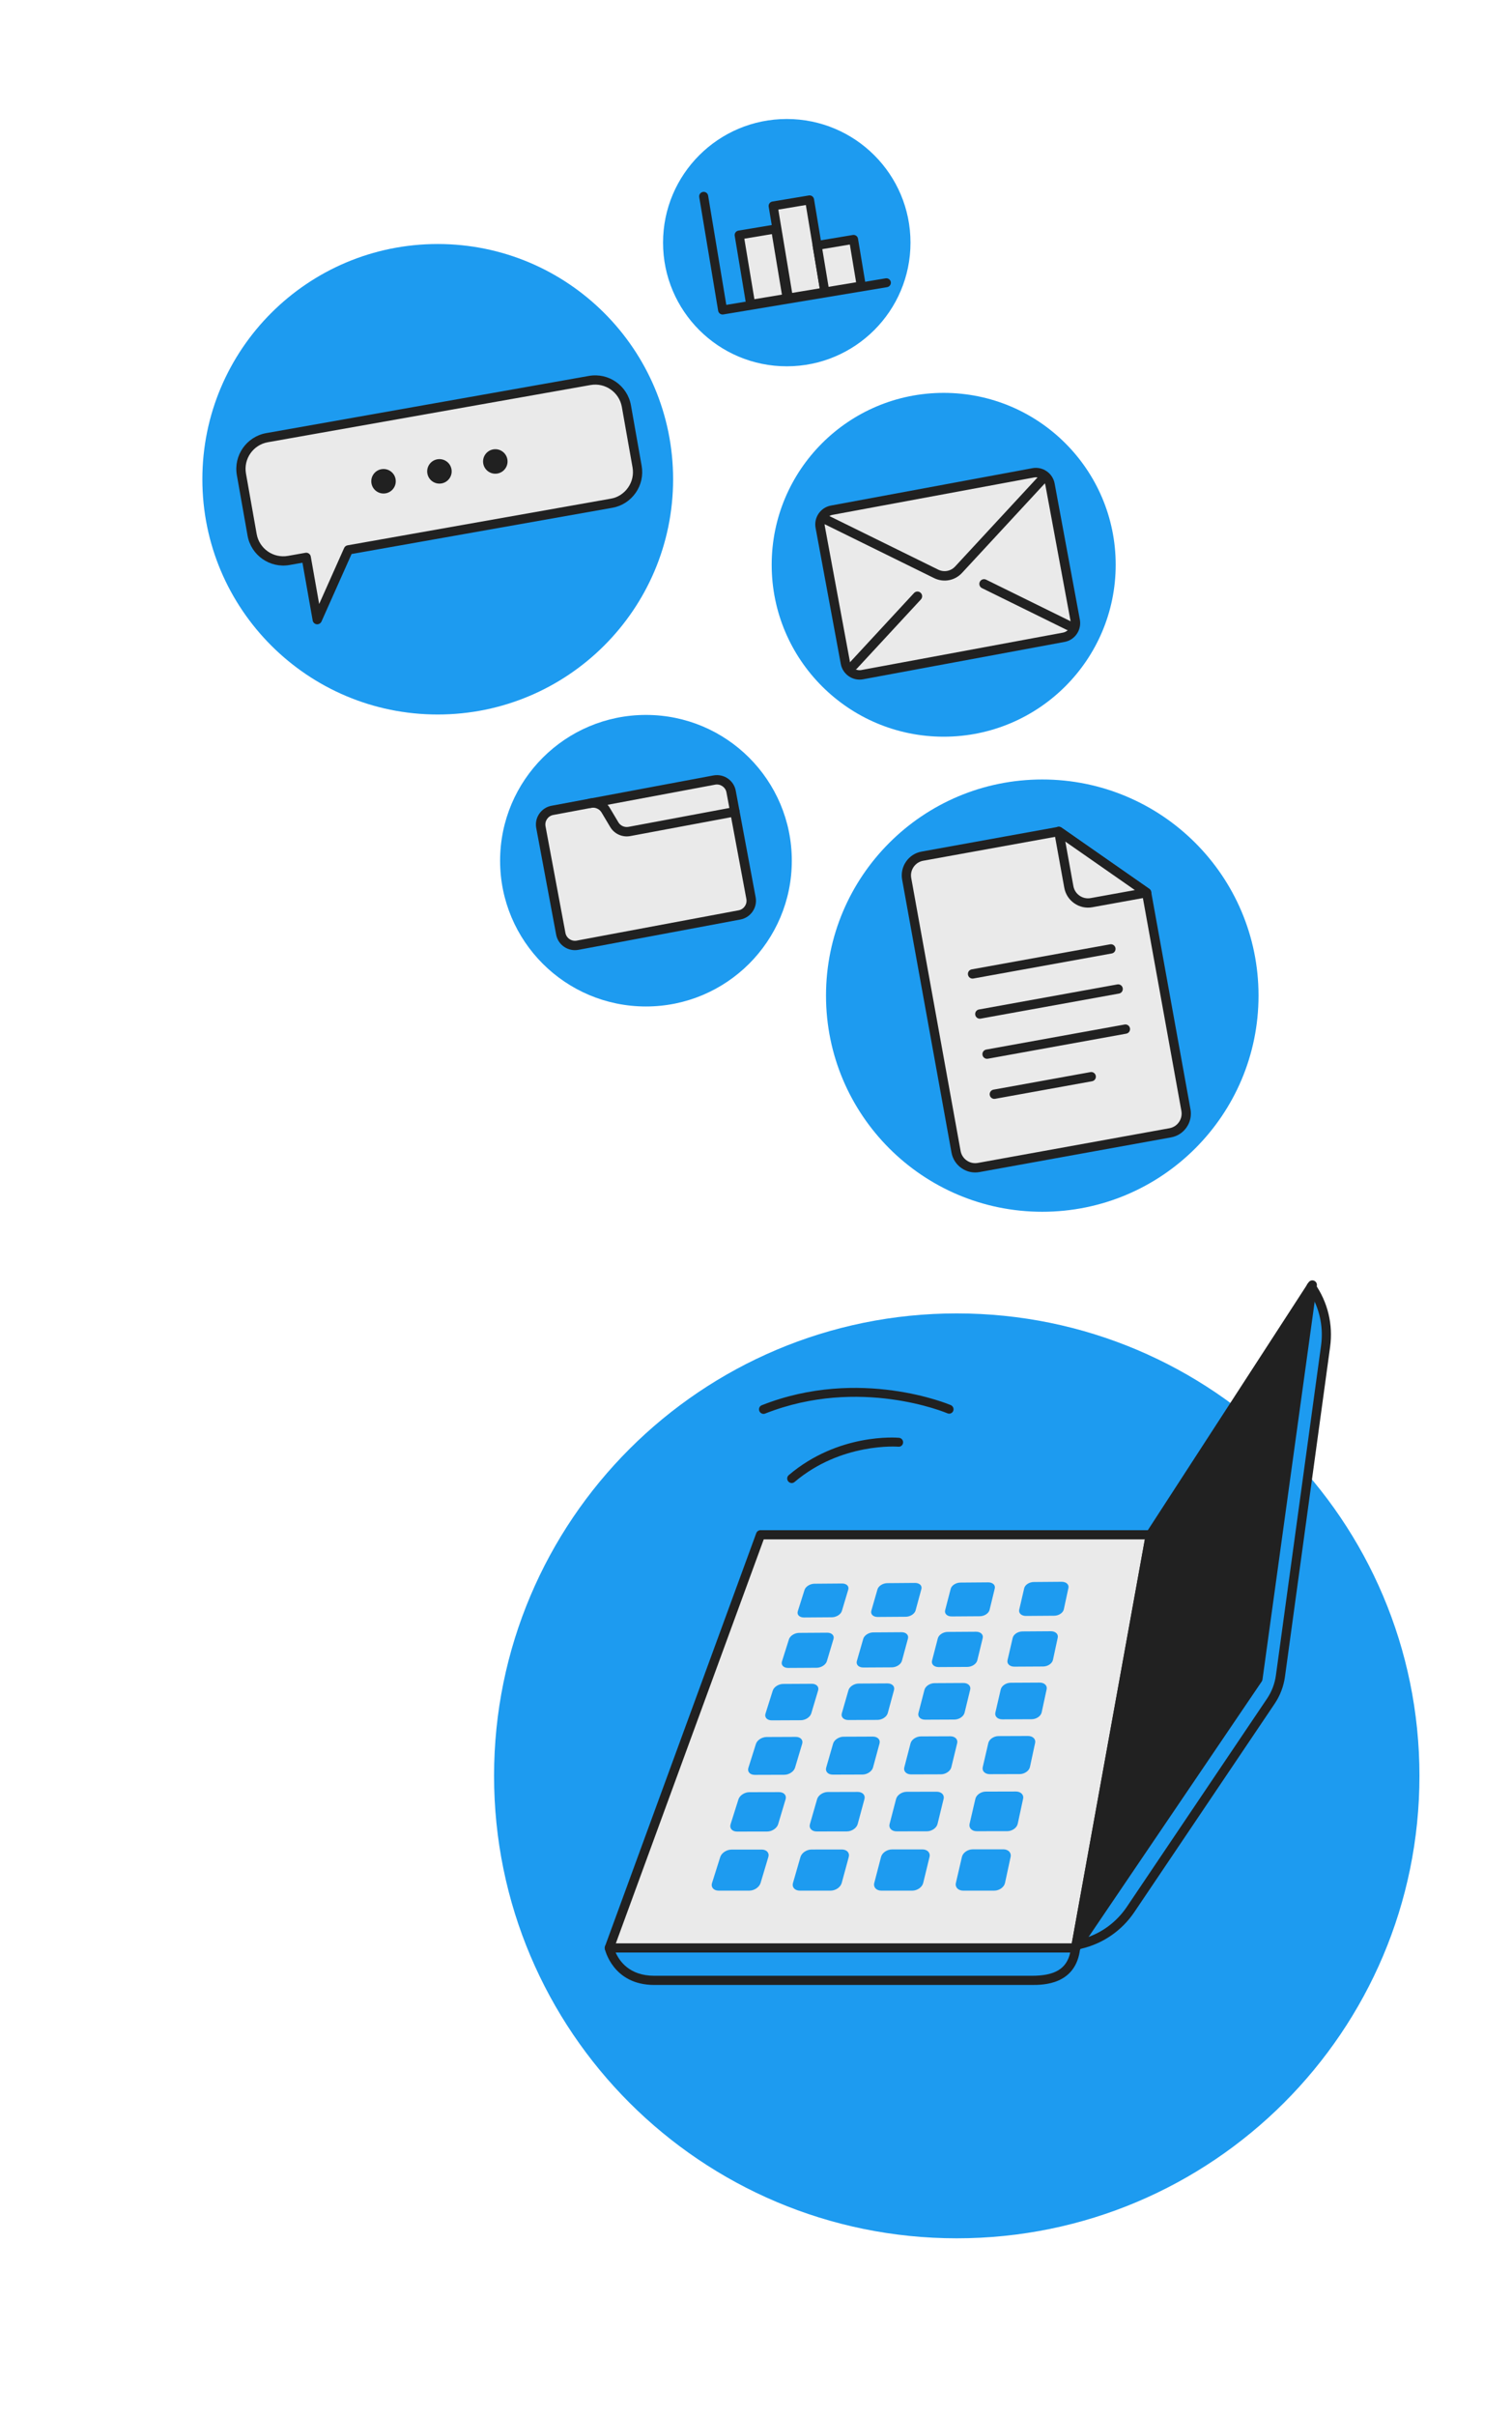
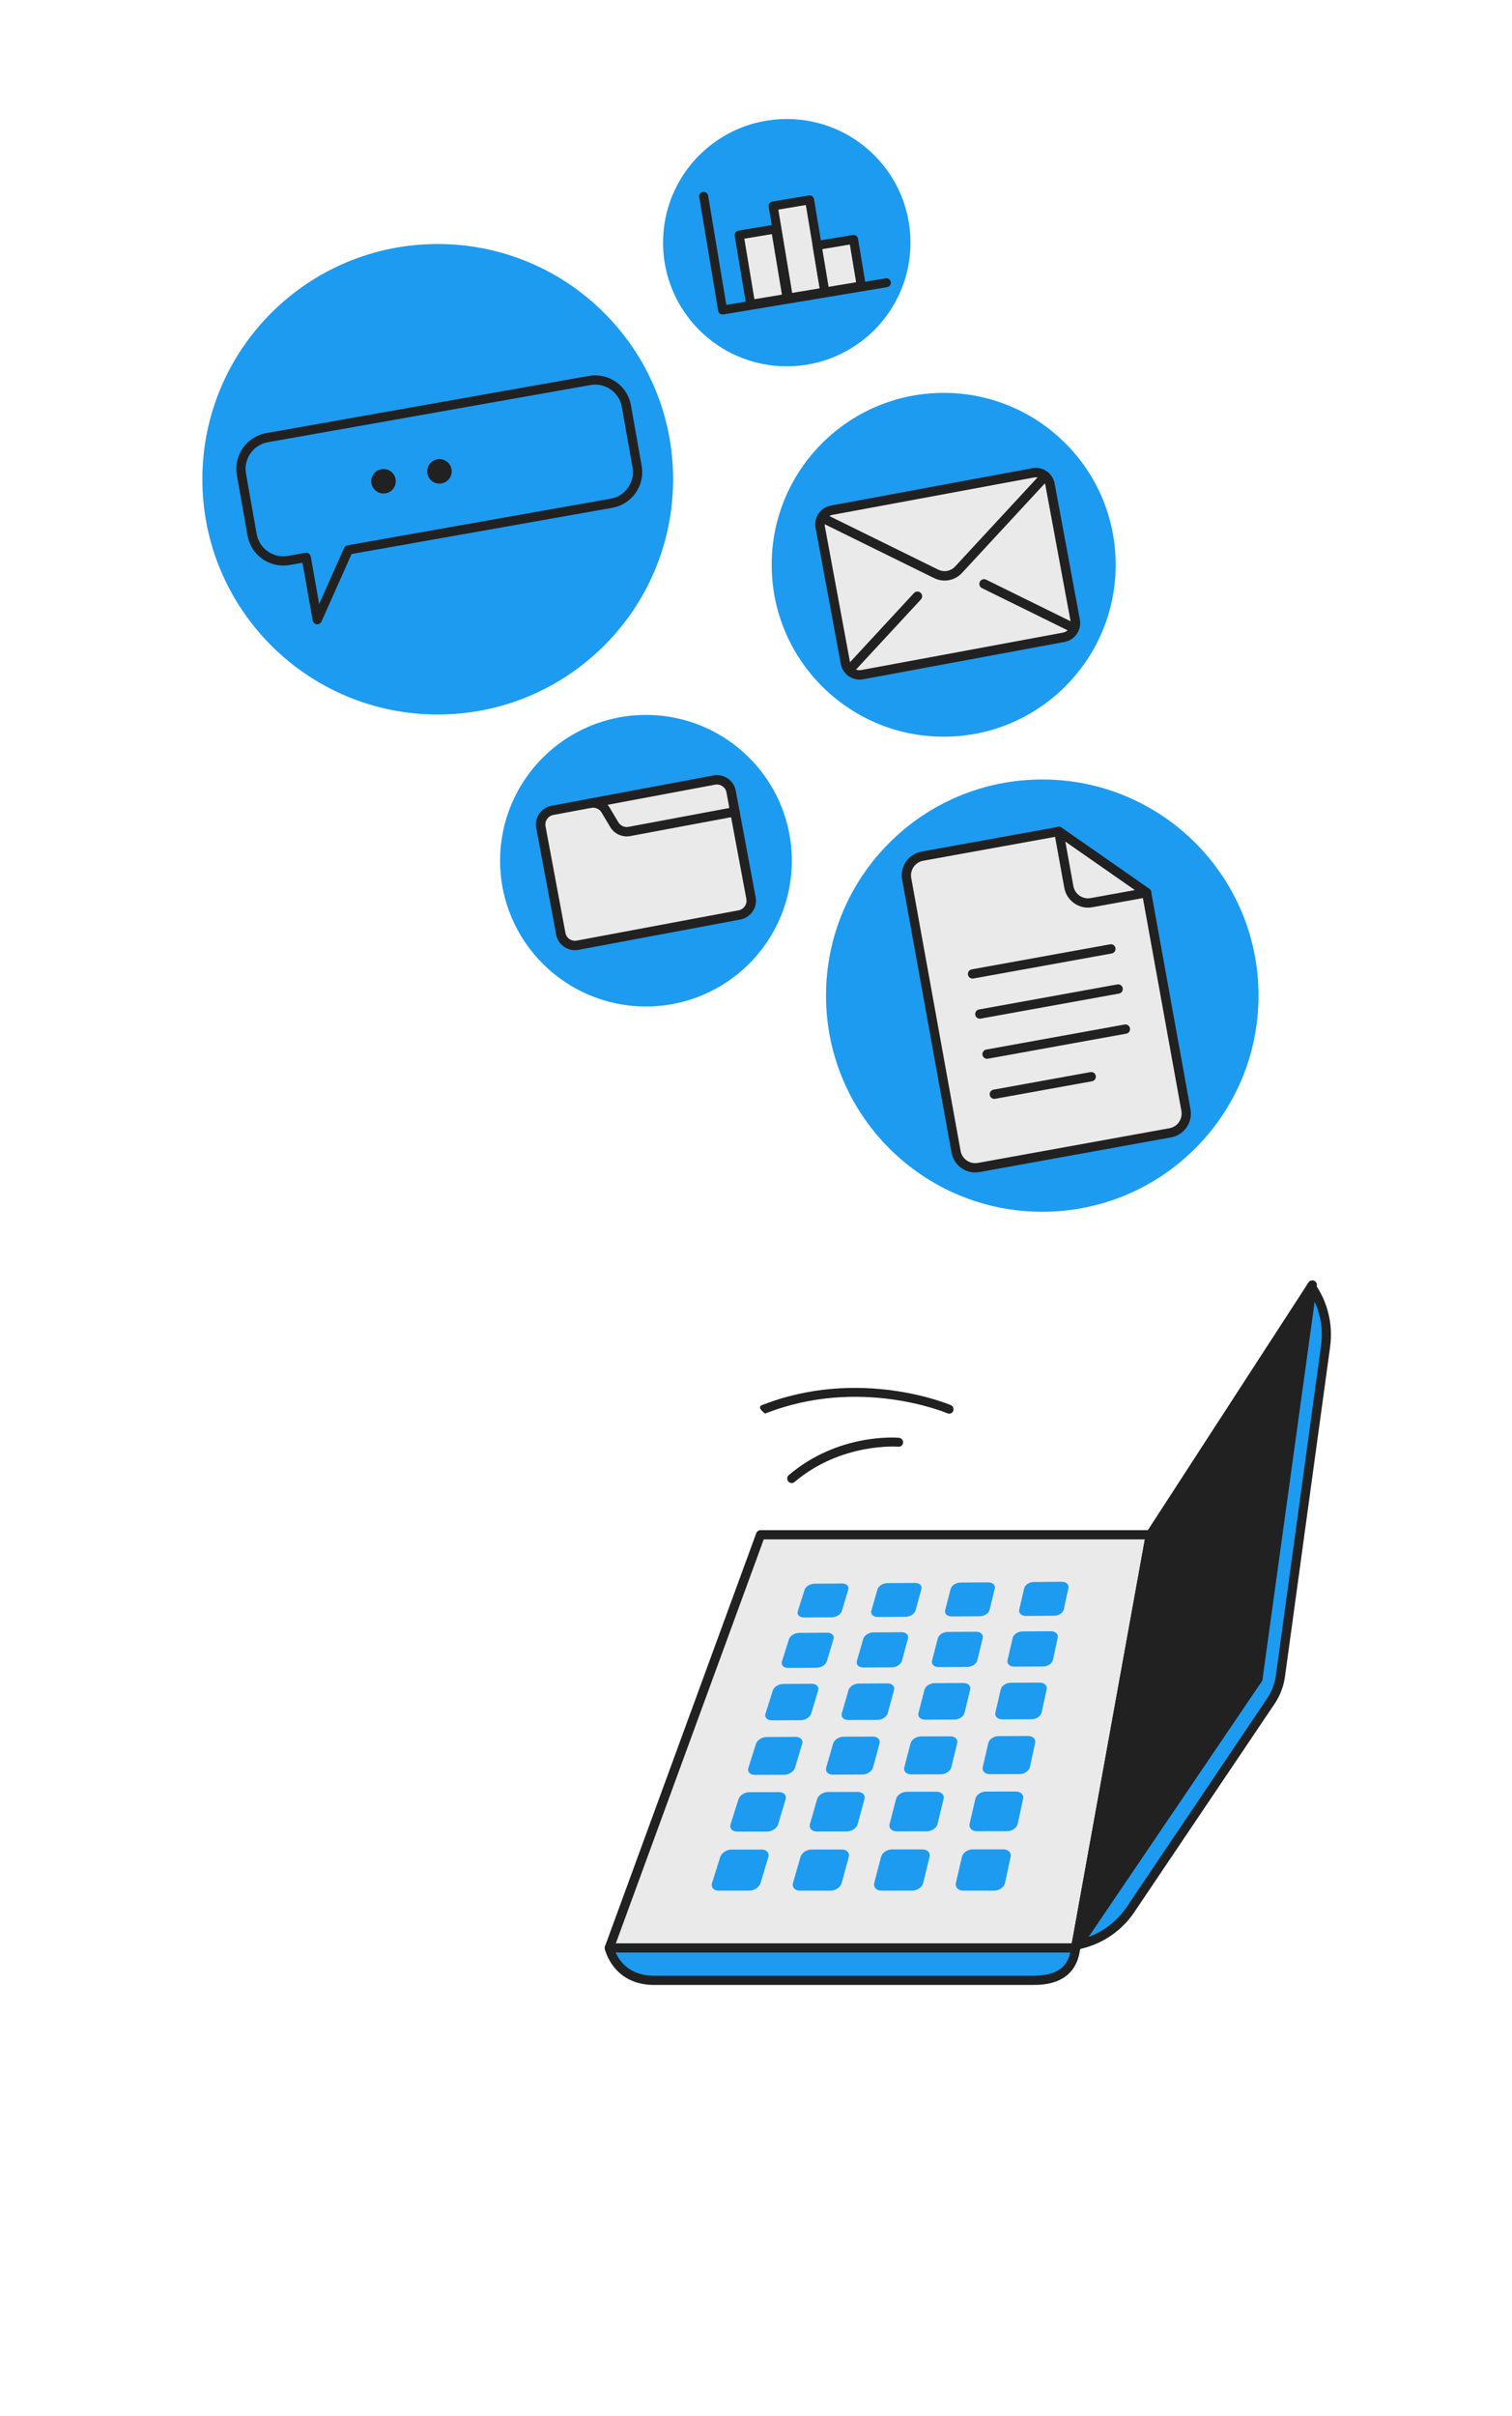
<svg xmlns="http://www.w3.org/2000/svg" width="340" height="543" viewBox="0 0 340 543" fill="none">
-   <path d="M215.143 503.109C272.606 503.109 319.189 456.571 319.189 399.164C319.189 341.757 272.606 295.219 215.143 295.219C157.681 295.219 111.098 341.757 111.098 399.164C111.098 456.571 157.681 503.109 215.143 503.109Z" fill="#1D9BF0" />
  <path d="M285.78 382.363L254.239 429.186C251.573 433.144 247.513 435.941 242.876 437.016L242.227 437.167L294.855 289.16C297.577 293.065 298.731 297.858 298.084 302.579L287.926 376.734C287.651 378.752 286.916 380.677 285.78 382.363Z" fill="#1D9BF0" />
  <path d="M242.224 438.201C241.934 438.201 241.653 438.078 241.455 437.855C241.205 437.572 241.129 437.176 241.256 436.82L293.885 288.813C294.014 288.449 294.336 288.189 294.717 288.136C295.106 288.085 295.478 288.252 295.698 288.568C298.578 292.699 299.788 297.726 299.102 302.721L288.946 376.876C288.65 379.038 287.85 381.136 286.633 382.942L255.09 429.765C252.27 433.954 248.013 436.887 243.105 438.024L242.456 438.175C242.38 438.193 242.302 438.201 242.224 438.201ZM295.104 291.532L243.844 435.687C247.733 434.496 251.089 432.016 253.386 428.607L284.928 381.784C285.969 380.239 286.653 378.444 286.907 376.595L297.064 302.44C297.581 298.657 296.888 294.854 295.104 291.532Z" fill="#212121" />
  <path d="M147.116 445.131H232.076C236.915 445.131 241.217 443.781 241.867 437.842C236.109 437.842 137.012 437.842 137.012 437.842C137.012 437.842 138.513 445.131 147.116 445.131Z" fill="#1D9BF0" />
  <path d="M232.076 446.164H147.115C137.783 446.164 136.019 438.132 136.002 438.05C135.939 437.746 136.016 437.429 136.212 437.188C136.406 436.947 136.701 436.807 137.01 436.807H241.866C242.158 436.807 242.437 436.932 242.633 437.151C242.828 437.37 242.921 437.661 242.889 437.954C241.992 446.164 234.529 446.164 232.076 446.164ZM138.444 438.875C139.269 440.756 141.52 444.097 147.115 444.097H232.076C237.222 444.097 239.857 442.52 240.659 438.875H138.444Z" fill="#212121" />
  <path d="M137.008 437.842H241.863L258.668 344.975H171.018L137.008 437.842Z" fill="#EAEAEA" />
  <path d="M241.866 438.876H137.01C136.673 438.876 136.358 438.71 136.165 438.433C135.973 438.156 135.928 437.802 136.044 437.485L170.056 344.618C170.205 344.211 170.591 343.941 171.021 343.941H258.669C258.975 343.941 259.264 344.077 259.46 344.312C259.656 344.548 259.738 344.858 259.682 345.159L242.88 438.026C242.789 438.518 242.363 438.876 241.866 438.876ZM138.485 436.808H241.006L257.436 346.009H171.739L138.485 436.808Z" fill="#212121" />
  <path d="M282.869 377.37L241.867 437.841L258.672 344.974L295.103 288.822L282.869 377.37Z" fill="#212121" />
  <path d="M241.869 438.875C241.739 438.875 241.606 438.85 241.479 438.798C241.028 438.613 240.77 438.137 240.856 437.657L257.66 344.79C257.685 344.654 257.736 344.525 257.81 344.41L294.241 288.258C294.503 287.852 295.015 287.686 295.464 287.854C295.916 288.024 296.19 288.485 296.124 288.964L283.891 377.511C283.869 377.669 283.811 377.819 283.722 377.951L242.721 438.422C242.524 438.713 242.202 438.875 241.869 438.875ZM259.649 345.364L243.75 433.232L281.884 376.988L293.45 293.264L259.649 345.364ZM282.87 377.37H282.881H282.87Z" fill="#212121" />
  <path d="M218.705 415.683L225.61 415.675C226.721 415.674 227.459 416.428 227.258 417.362L225.995 423.234C225.79 424.187 224.71 424.962 223.584 424.962H216.583C215.458 424.962 214.727 424.188 214.948 423.236L216.308 417.372C216.524 416.438 217.596 415.684 218.705 415.683ZM198.117 417.387L196.595 423.24C196.348 424.19 197.054 424.963 198.174 424.963H205.148C206.269 424.963 207.366 424.19 207.598 423.238L209.023 417.378C209.249 416.446 208.536 415.694 207.43 415.695L200.553 415.702C199.449 415.702 198.358 416.456 198.117 417.387ZM179.998 417.403L178.316 423.243C178.044 424.191 178.725 424.962 179.84 424.962H186.785C187.902 424.962 189.017 424.19 189.274 423.241L190.859 417.393C191.112 416.463 190.422 415.713 189.32 415.714L182.471 415.721C181.374 415.722 180.266 416.473 179.998 417.403ZM161.956 417.417L160.115 423.246C159.816 424.193 160.473 424.962 161.583 424.962H168.499C169.611 424.962 170.743 424.192 171.027 423.244L172.772 417.408C173.05 416.48 172.385 415.73 171.288 415.731L164.467 415.738C163.372 415.741 162.248 416.491 161.956 417.417ZM219.333 404.324L218.028 409.953C217.816 410.867 218.536 411.609 219.638 411.607L226.5 411.597C227.603 411.595 228.658 410.851 228.855 409.935L230.066 404.298C230.259 403.402 229.532 402.679 228.444 402.681L221.675 402.698C220.59 402.702 219.541 403.427 219.333 404.324ZM201.501 404.365L200.04 409.984C199.804 410.896 200.5 411.636 201.597 411.635L208.431 411.625C209.53 411.623 210.602 410.88 210.823 409.967L212.191 404.341C212.408 403.446 211.705 402.726 210.621 402.728L203.88 402.744C202.798 402.746 201.734 403.471 201.501 404.365ZM183.74 404.406L182.126 410.014C181.864 410.925 182.537 411.663 183.629 411.662L190.436 411.652C191.531 411.65 192.62 410.907 192.867 409.997L194.389 404.382C194.631 403.489 193.952 402.77 192.872 402.772L186.157 402.789C185.078 402.791 183.997 403.514 183.74 404.406ZM166.05 404.447L164.283 410.044C163.996 410.953 164.645 411.69 165.733 411.689L172.513 411.679C173.603 411.676 174.708 410.936 174.98 410.027L176.656 404.423C176.923 403.532 176.266 402.813 175.19 402.816L168.502 402.832C167.429 402.835 166.331 403.557 166.05 404.447ZM222.24 391.79L220.985 397.2C220.781 398.078 221.492 398.789 222.571 398.786L229.299 398.766C230.381 398.763 231.412 398.045 231.601 397.167L232.765 391.751C232.951 390.89 232.235 390.196 231.168 390.201L224.53 390.226C223.464 390.231 222.44 390.929 222.24 391.79ZM204.753 391.855L203.35 397.255C203.122 398.131 203.809 398.84 204.885 398.837L211.586 398.818C212.664 398.814 213.711 398.099 213.924 397.222L215.238 391.816C215.447 390.956 214.754 390.265 213.691 390.269L207.079 390.295C206.017 390.299 204.976 390.996 204.753 391.855ZM187.335 391.92L185.784 397.31C185.531 398.184 186.195 398.892 187.267 398.889L193.941 398.869C195.015 398.866 196.077 398.152 196.315 397.276L197.778 391.881C198.01 391.023 197.34 390.333 196.281 390.337L189.695 390.363C188.638 390.367 187.581 391.063 187.335 391.92ZM169.985 391.985L168.286 397.363C168.01 398.237 168.652 398.943 169.719 398.94L176.367 398.92C177.435 398.917 178.515 398.204 178.777 397.33L180.387 391.945C180.643 391.088 179.994 390.399 178.939 390.403L172.379 390.429C171.327 390.434 170.254 391.13 169.985 391.985ZM225.034 379.742L223.827 384.943C223.632 385.787 224.331 386.468 225.39 386.464L231.988 386.435C233.049 386.431 234.057 385.741 234.238 384.895L235.358 379.688C235.536 378.86 234.831 378.194 233.784 378.2L227.274 378.234C226.228 378.241 225.225 378.915 225.034 379.742ZM207.879 379.83L206.53 385.021C206.31 385.864 206.988 386.545 208.043 386.54L214.615 386.511C215.673 386.506 216.696 385.817 216.901 384.974L218.165 379.776C218.365 378.949 217.683 378.284 216.639 378.29L210.153 378.325C209.111 378.331 208.093 379.003 207.879 379.83ZM190.79 379.916L189.299 385.099C189.057 385.94 189.712 386.619 190.763 386.615L197.309 386.587C198.363 386.583 199.401 385.895 199.63 385.053L201.037 379.865C201.26 379.039 200.599 378.376 199.56 378.381L193.098 378.416C192.061 378.42 191.028 379.092 190.79 379.916ZM173.768 380.002L172.134 385.175C171.869 386.015 172.503 386.693 173.549 386.688L180.07 386.66C181.119 386.656 182.174 385.969 182.425 385.129L183.973 379.949C184.219 379.126 183.58 378.463 182.544 378.469L176.107 378.503C175.075 378.51 174.027 379.179 173.768 380.002ZM227.721 368.151L226.56 373.156C226.372 373.968 227.062 374.622 228.1 374.617L234.573 374.581C235.614 374.575 236.6 373.91 236.775 373.097L237.853 368.087C238.024 367.29 237.33 366.65 236.302 366.657L229.913 366.699C228.887 366.705 227.907 367.354 227.721 368.151ZM210.887 368.258L209.588 373.255C209.377 374.065 210.045 374.719 211.08 374.713L217.529 374.677C218.565 374.671 219.567 374.007 219.763 373.196L220.979 368.194C221.173 367.399 220.499 366.761 219.475 366.767L213.109 366.808C212.089 366.815 211.094 367.464 210.887 368.258ZM194.115 368.365L192.679 373.353C192.447 374.162 193.093 374.815 194.125 374.809L200.549 374.773C201.581 374.767 202.597 374.104 202.818 373.294L204.171 368.301C204.386 367.506 203.734 366.869 202.715 366.876L196.373 366.917C195.354 366.924 194.344 367.572 194.115 368.365ZM177.407 368.472L175.836 373.451C175.58 374.258 176.206 374.911 177.234 374.904L183.633 374.868C184.663 374.862 185.693 374.201 185.935 373.392L187.425 368.408C187.662 367.616 187.031 366.979 186.015 366.986L179.697 367.027C178.682 367.034 177.658 367.68 177.407 368.472ZM230.309 356.991L229.191 361.811C229.01 362.592 229.69 363.222 230.71 363.215L237.063 363.17C238.084 363.163 239.05 362.521 239.217 361.739L240.255 356.914C240.42 356.146 239.736 355.532 238.728 355.539L232.454 355.588C231.447 355.598 230.487 356.224 230.309 356.991ZM213.783 357.117L212.532 361.929C212.329 362.709 212.988 363.338 214.004 363.33L220.334 363.287C221.352 363.28 222.331 362.639 222.521 361.858L223.692 357.042C223.879 356.275 223.215 355.662 222.21 355.669L215.961 355.718C214.956 355.726 213.981 356.353 213.783 357.117ZM197.318 357.244L195.935 362.047C195.711 362.826 196.349 363.453 197.361 363.446L203.667 363.403C204.681 363.395 205.675 362.757 205.886 361.976L207.19 357.168C207.398 356.403 206.754 355.79 205.752 355.798L199.526 355.846C198.525 355.854 197.537 356.479 197.318 357.244ZM180.913 357.369L179.398 362.164C179.152 362.943 179.771 363.569 180.779 363.562L187.061 363.518C188.071 363.511 189.08 362.873 189.312 362.094L190.747 357.294C190.976 356.53 190.352 355.918 189.354 355.927L183.151 355.975C182.156 355.982 181.153 356.606 180.913 357.369Z" fill="#1D9BF0" />
  <path d="M98.431 160.6C127.663 160.6 151.359 136.927 151.359 107.724C151.359 78.521 127.663 54.848 98.431 54.848C69.2 54.848 45.504 78.521 45.504 107.724C45.504 136.927 69.2 160.6 98.431 160.6Z" fill="#1D9BF0" />
-   <path d="M213.961 317.607C213.696 317.773 213.356 317.81 213.043 317.673C212.848 317.589 193.313 309.328 172.052 317.732C171.542 317.934 170.961 317.678 170.752 317.161C170.544 316.644 170.785 316.056 171.296 315.859C193.338 307.144 213.6 315.741 213.802 315.828C214.31 316.049 214.552 316.641 214.343 317.151C214.262 317.347 214.127 317.503 213.961 317.607Z" fill="#212121" />
+   <path d="M213.961 317.607C213.696 317.773 213.356 317.81 213.043 317.673C212.848 317.589 193.313 309.328 172.052 317.732C170.544 316.644 170.785 316.056 171.296 315.859C193.338 307.144 213.6 315.741 213.802 315.828C214.31 316.049 214.552 316.641 214.343 317.151C214.262 317.347 214.127 317.503 213.961 317.607Z" fill="#212121" />
  <path d="M202.621 325.034C202.447 325.143 202.237 325.198 202.016 325.178C201.888 325.168 189.185 324.176 178.661 333.117C178.248 333.47 177.615 333.411 177.255 332.984C176.896 332.557 176.944 331.923 177.362 331.568C188.526 322.081 201.604 323.126 202.155 323.175C202.703 323.224 203.117 323.711 203.078 324.264C203.056 324.596 202.877 324.874 202.621 325.034Z" fill="#212121" />
-   <path d="M132.615 85.521L60.054 98.376C56.187 99.062 53.606 102.753 54.291 106.621L56.695 120.209C57.38 124.077 61.071 126.657 64.938 125.972L68.861 125.278L71.341 139.286L78.338 123.599L137.5 113.118C141.368 112.432 143.949 108.742 143.265 104.873L140.86 91.285C140.174 87.416 136.483 84.835 132.615 85.521Z" fill="#EAEAEA" />
  <path d="M71.519 140.309C71.419 140.327 71.314 140.33 71.209 140.318C70.755 140.262 70.391 139.917 70.312 139.467L68.014 126.483L65.116 126.997C60.69 127.781 56.451 124.817 55.667 120.39L53.262 106.803C52.481 102.382 55.436 98.148 59.852 97.355C59.858 97.354 59.863 97.353 59.87 97.352L132.431 84.496C136.857 83.713 141.096 86.676 141.88 91.103L144.284 104.691C144.664 106.834 144.186 108.999 142.937 110.784C141.694 112.563 139.832 113.755 137.695 114.138C137.689 114.139 137.683 114.14 137.677 114.141L79.058 124.526L72.287 139.71C72.142 140.03 71.852 140.249 71.519 140.309ZM60.219 99.403C56.93 99.993 54.728 103.146 55.31 106.44L57.716 120.027C58.299 123.324 61.456 125.532 64.754 124.948L68.676 124.253C68.948 124.204 69.228 124.266 69.454 124.424C69.68 124.582 69.834 124.823 69.882 125.095L71.77 135.761L77.384 123.174C77.525 122.859 77.812 122.634 78.15 122.574C78.151 122.573 78.151 122.573 78.153 122.573L137.315 112.092C138.899 111.842 140.303 110.921 141.234 109.591C142.164 108.261 142.52 106.65 142.236 105.052L139.832 91.464C139.248 88.167 136.092 85.959 132.795 86.543L60.232 99.4C60.228 99.401 60.224 99.402 60.219 99.403Z" fill="#212121" />
  <path d="M86.729 110.885C88.225 110.617 89.221 109.186 88.953 107.689C88.684 106.192 87.254 105.196 85.757 105.465C84.26 105.733 83.264 107.165 83.533 108.661C83.801 110.158 85.232 111.154 86.729 110.885Z" fill="#212121" />
  <path d="M99.299 108.66C100.796 108.392 101.792 106.961 101.523 105.464C101.255 103.967 99.824 102.972 98.327 103.24C96.831 103.509 95.835 104.94 96.103 106.437C96.371 107.933 97.802 108.929 99.299 108.66Z" fill="#212121" />
-   <path d="M111.865 106.434C113.362 106.165 114.358 104.734 114.09 103.237C113.821 101.741 112.39 100.745 110.894 101.014C109.397 101.282 108.401 102.713 108.669 104.21C108.938 105.707 110.369 106.702 111.865 106.434Z" fill="#212121" />
  <path d="M212.205 165.589C233.566 165.589 250.883 148.29 250.883 126.949C250.883 105.609 233.566 88.309 212.205 88.309C190.844 88.309 173.527 105.609 173.527 126.949C173.527 148.29 190.844 165.589 212.205 165.589Z" fill="#1D9BF0" />
  <path d="M239.19 143.244L193.879 151.647C192.121 151.973 190.431 150.808 190.104 149.046L184.438 118.463C184.112 116.701 185.272 115.007 187.03 114.682L232.342 106.278C234.099 105.952 235.79 107.117 236.116 108.879L241.782 139.462C242.109 141.224 240.948 142.918 239.19 143.244Z" fill="#EAEAEA" />
  <path d="M239.395 144.283C239.39 144.284 239.387 144.284 239.384 144.285L194.072 152.687C191.744 153.119 189.498 151.57 189.066 149.237L183.399 118.653C182.968 116.323 184.505 114.076 186.827 113.64C186.83 113.64 186.833 113.639 186.836 113.639L232.148 105.236C233.275 105.027 234.416 105.271 235.363 105.922C236.309 106.574 236.945 107.555 237.154 108.685L242.822 139.268C243.03 140.398 242.788 141.543 242.14 142.49C241.492 143.436 240.518 144.072 239.395 144.283ZM187.217 115.723C186.038 115.944 185.258 117.085 185.477 118.268L191.144 148.853C191.25 149.426 191.573 149.925 192.053 150.255C192.534 150.586 193.113 150.71 193.686 150.604L238.998 142.202C239 142.201 239.002 142.201 239.003 142.201C239.574 142.094 240.068 141.771 240.398 141.291C240.728 140.81 240.85 140.229 240.743 139.655L235.077 109.071C234.97 108.497 234.647 107.998 234.166 107.668C233.686 107.337 233.107 107.214 232.535 107.32L187.223 115.722C187.22 115.722 187.218 115.722 187.217 115.723Z" fill="#212121" />
  <path d="M213.391 130.406C212.287 130.613 211.116 130.468 210.043 129.939L185.378 117.799C184.854 117.54 184.637 116.905 184.895 116.381C185.152 115.856 185.783 115.64 186.308 115.897L210.973 128.037C212.27 128.675 213.796 128.391 214.777 127.332L233.453 107.156C233.849 106.728 234.518 106.703 234.946 107.1C235.374 107.498 235.399 108.168 235.002 108.597L216.327 128.774C215.521 129.646 214.488 130.2 213.391 130.406Z" fill="#212121" />
  <path d="M192.104 150.615C191.785 150.674 191.445 150.587 191.189 150.35C190.76 149.952 190.736 149.282 191.132 148.853L205.529 133.298C205.925 132.869 206.593 132.846 207.021 133.242C207.45 133.64 207.474 134.31 207.078 134.739L192.682 150.295C192.522 150.467 192.319 150.574 192.104 150.615Z" fill="#212121" />
  <path d="M240.485 141.644C240.269 141.685 240.039 141.658 239.826 141.554L220.811 132.193C220.288 131.935 220.071 131.3 220.328 130.775C220.586 130.25 221.217 130.035 221.741 130.291L240.757 139.651C241.28 139.91 241.497 140.545 241.24 141.069C241.088 141.381 240.802 141.585 240.485 141.644Z" fill="#212121" />
  <path d="M234.372 272.371C261.23 272.371 283.002 250.62 283.002 223.788C283.002 196.956 261.23 175.205 234.372 175.205C207.515 175.205 185.742 196.956 185.742 223.788C185.742 250.62 207.515 272.371 234.372 272.371Z" fill="#1D9BF0" />
  <path d="M145.254 226.228C163.367 226.228 178.051 211.558 178.051 193.463C178.051 175.367 163.367 160.697 145.254 160.697C127.141 160.697 112.457 175.367 112.457 193.463C112.457 211.558 127.141 226.228 145.254 226.228Z" fill="#1D9BF0" />
  <path d="M176.919 82.336C192.284 82.336 204.74 69.892 204.74 54.542C204.74 39.192 192.284 26.748 176.919 26.748C161.554 26.748 149.098 39.192 149.098 54.542C149.098 69.892 161.554 82.336 176.919 82.336Z" fill="#1D9BF0" />
  <path d="M166.275 205.649L129.892 212.456C128.128 212.787 126.431 211.633 126.104 209.88L121.626 185.913C121.297 184.161 122.463 182.471 124.228 182.141L160.61 175.334C162.375 175.005 164.072 176.158 164.399 177.911L168.877 201.878C169.205 203.63 168.04 205.319 166.275 205.649Z" fill="#EAEAEA" />
  <path d="M166.477 206.685C166.474 206.686 166.471 206.686 166.468 206.687L130.086 213.494C128.954 213.706 127.809 213.467 126.858 212.822C125.909 212.176 125.27 211.202 125.06 210.077L120.583 186.111C120.373 184.986 120.617 183.847 121.267 182.902C121.917 181.959 122.895 181.323 124.023 181.109C124.028 181.109 124.031 181.108 124.034 181.108L160.417 174.3C162.753 173.863 165.008 175.396 165.443 177.717L169.921 201.684C170.354 204.002 168.81 206.243 166.477 206.685ZM124.416 183.18C123.233 183.405 122.449 184.543 122.669 185.72L127.146 209.687C127.253 210.258 127.577 210.753 128.06 211.08C128.542 211.408 129.123 211.529 129.698 211.421L166.081 204.614C166.083 204.613 166.085 204.613 166.086 204.613C167.271 204.388 168.055 203.249 167.834 202.073L163.357 178.106C163.136 176.927 161.991 176.148 160.804 176.371L124.422 183.18C124.419 183.18 124.417 183.18 124.416 183.18Z" fill="#212121" />
  <path d="M165.445 183.488C165.444 183.489 165.444 183.489 165.443 183.489L141.724 187.926C139.953 188.257 138.146 187.446 137.228 185.908L135.271 182.625C134.795 181.829 133.861 181.41 132.944 181.581C132.367 181.689 131.814 181.312 131.707 180.74C131.6 180.17 131.98 179.618 132.554 179.51C132.555 179.509 132.556 179.509 132.556 179.509C134.346 179.175 136.17 179.993 137.097 181.548L139.053 184.83C139.52 185.611 140.436 186.022 141.336 185.854L165.056 181.417C165.632 181.309 166.185 181.686 166.292 182.257C166.4 182.829 166.02 183.38 165.445 183.488Z" fill="#212121" />
  <path d="M238.115 186.886L207.412 192.445C205.033 192.876 203.455 195.164 203.888 197.555L214.98 258.874C215.413 261.265 217.692 262.854 220.071 262.423L263.15 254.623C265.529 254.192 267.107 251.904 266.674 249.513L257.832 200.633L238.115 186.886Z" fill="#EAEAEA" />
  <path d="M263.35 255.647C263.346 255.648 263.342 255.649 263.337 255.649L220.258 263.449C218.834 263.707 217.396 263.392 216.205 262.562C215.015 261.732 214.218 260.488 213.959 259.057L202.865 197.738C202.606 196.307 202.917 194.861 203.741 193.667C204.562 192.477 205.794 191.678 207.213 191.418C207.217 191.417 207.221 191.417 207.226 191.416L237.929 185.857C238.2 185.808 238.479 185.869 238.706 186.027L258.424 199.775C258.651 199.933 258.805 200.174 258.855 200.448L267.699 249.327C267.958 250.758 267.647 252.204 266.824 253.398C266.001 254.589 264.769 255.387 263.35 255.647ZM207.59 193.473C206.716 193.633 205.956 194.125 205.45 194.859C204.942 195.594 204.751 196.486 204.91 197.368L216.004 258.687C216.164 259.569 216.656 260.337 217.389 260.847C218.122 261.358 219.01 261.552 219.888 261.393L262.966 253.594C262.968 253.594 262.971 253.593 262.973 253.593C263.847 253.432 264.608 252.94 265.114 252.206C265.622 251.471 265.814 250.579 265.654 249.697L256.887 201.244L237.876 187.989L207.598 193.471C207.595 193.472 207.593 193.472 207.59 193.473Z" fill="#212121" />
  <path d="M250 214.31C250 214.31 249.998 214.31 249.997 214.311L218.877 219.943C218.313 220.046 217.771 219.668 217.668 219.101C217.566 218.535 217.939 217.992 218.503 217.889C218.503 217.889 218.504 217.889 218.505 217.888L249.625 212.256C250.189 212.153 250.731 212.531 250.834 213.098C250.936 213.664 250.564 214.207 250 214.31Z" fill="#212121" />
  <path d="M251.632 223.324C251.632 223.324 251.631 223.324 251.63 223.324L220.51 228.957C219.945 229.059 219.404 228.682 219.301 228.115C219.198 227.549 219.572 227.006 220.135 226.902C220.135 226.902 220.136 226.902 220.137 226.902L251.258 221.269C251.822 221.167 252.364 221.544 252.466 222.112C252.568 222.678 252.195 223.221 251.632 223.324Z" fill="#212121" />
  <path d="M253.261 232.338C253.261 232.338 253.26 232.338 253.259 232.338L222.139 237.971C221.574 238.073 221.033 237.696 220.93 237.128C220.827 236.562 221.201 236.019 221.764 235.916C221.764 235.916 221.765 235.916 221.766 235.916L252.887 230.283C253.451 230.181 253.992 230.558 254.095 231.125C254.198 231.691 253.825 232.234 253.261 232.338Z" fill="#212121" />
  <path d="M245.575 243.033C245.575 243.033 245.574 243.034 245.573 243.034L223.771 246.98C223.207 247.083 222.666 246.705 222.563 246.138C222.46 245.572 222.834 245.029 223.397 244.926C223.397 244.926 223.398 244.926 223.399 244.926L245.201 240.979C245.765 240.876 246.307 241.254 246.409 241.821C246.512 242.388 246.138 242.93 245.575 243.033Z" fill="#212121" />
  <path d="M238.086 186.868L240.343 199.345C240.776 201.737 243.055 203.325 245.435 202.894L257.85 200.646L238.086 186.868Z" fill="#EAEAEA" />
  <path d="M258.038 201.674C258.037 201.674 258.037 201.674 258.036 201.674L245.62 203.922C244.197 204.18 242.758 203.865 241.567 203.036C240.377 202.206 239.579 200.961 239.32 199.53L237.063 187.053C236.988 186.637 237.169 186.217 237.522 185.989C237.876 185.761 238.331 185.77 238.676 186.01L258.439 199.79C258.786 200.031 258.953 200.457 258.863 200.869C258.777 201.281 258.451 201.598 258.038 201.674ZM239.557 189.163L241.366 199.16C241.526 200.042 242.018 200.809 242.751 201.321C243.484 201.832 244.371 202.026 245.249 201.867L255.196 200.066L239.557 189.163Z" fill="#212121" />
  <path d="M199.48 64.545C199.479 64.545 199.477 64.545 199.476 64.545L162.654 70.677C162.389 70.721 162.116 70.659 161.899 70.505C161.681 70.35 161.534 70.116 161.49 69.852L157.235 44.298C157.144 43.753 157.515 43.235 158.066 43.141C158.067 43.141 158.069 43.141 158.07 43.141C158.621 43.049 159.143 43.418 159.234 43.965L163.324 68.529L199.146 62.563C199.698 62.471 200.22 62.841 200.311 63.388C200.403 63.934 200.031 64.451 199.48 64.545Z" fill="#212121" />
  <path d="M174.401 51.465L166.211 52.83L168.804 68.413L176.994 67.048L174.401 51.465Z" fill="#EAEAEA" />
  <path d="M177.164 68.038C177.163 68.038 177.161 68.038 177.16 68.038L168.97 69.403C168.418 69.496 167.896 69.126 167.805 68.579L165.212 52.996C165.121 52.45 165.493 51.933 166.043 51.839C166.044 51.839 166.046 51.838 166.047 51.838L174.237 50.473C174.502 50.429 174.774 50.491 174.993 50.645C175.211 50.8 175.358 51.034 175.402 51.297L177.995 66.881C178.038 67.144 177.975 67.413 177.818 67.631C177.663 67.847 177.427 67.993 177.164 68.038ZM169.64 67.255L175.83 66.223L173.567 52.621L167.376 53.653L169.64 67.255Z" fill="#212121" />
  <path d="M182.042 44.926L173.852 46.291L177.297 66.998L185.487 65.633L182.042 44.926Z" fill="#EAEAEA" />
  <path d="M185.657 66.622C185.656 66.622 185.654 66.622 185.653 66.623L177.463 67.987C177.198 68.032 176.925 67.97 176.708 67.816C176.489 67.661 176.342 67.427 176.299 67.164L172.853 46.457C172.762 45.911 173.134 45.394 173.685 45.3C173.686 45.3 173.687 45.3 173.689 45.3L181.879 43.935C182.144 43.891 182.415 43.952 182.634 44.107C182.852 44.261 182.999 44.496 183.043 44.758L186.488 65.466C186.58 66.011 186.208 66.528 185.657 66.622ZM178.133 65.839L184.324 64.807L181.209 46.082L175.019 47.114L178.133 65.839Z" fill="#212121" />
  <path d="M191.936 53.809L183.746 55.174L185.486 65.633L193.676 64.269L191.936 53.809Z" fill="#EAEAEA" />
  <path d="M193.846 65.259C193.845 65.26 193.843 65.26 193.842 65.26L185.652 66.625C185.1 66.717 184.579 66.347 184.488 65.8L182.747 55.341C182.656 54.795 183.028 54.278 183.578 54.184C183.579 54.184 183.581 54.184 183.582 54.184L191.772 52.819C192.037 52.774 192.308 52.836 192.527 52.99C192.745 53.145 192.892 53.38 192.936 53.642L194.677 64.103C194.721 64.365 194.658 64.635 194.5 64.852C194.344 65.067 194.11 65.214 193.846 65.259ZM186.321 64.476L192.512 63.444L191.1 54.965L184.91 55.997L186.321 64.476Z" fill="#212121" />
</svg>